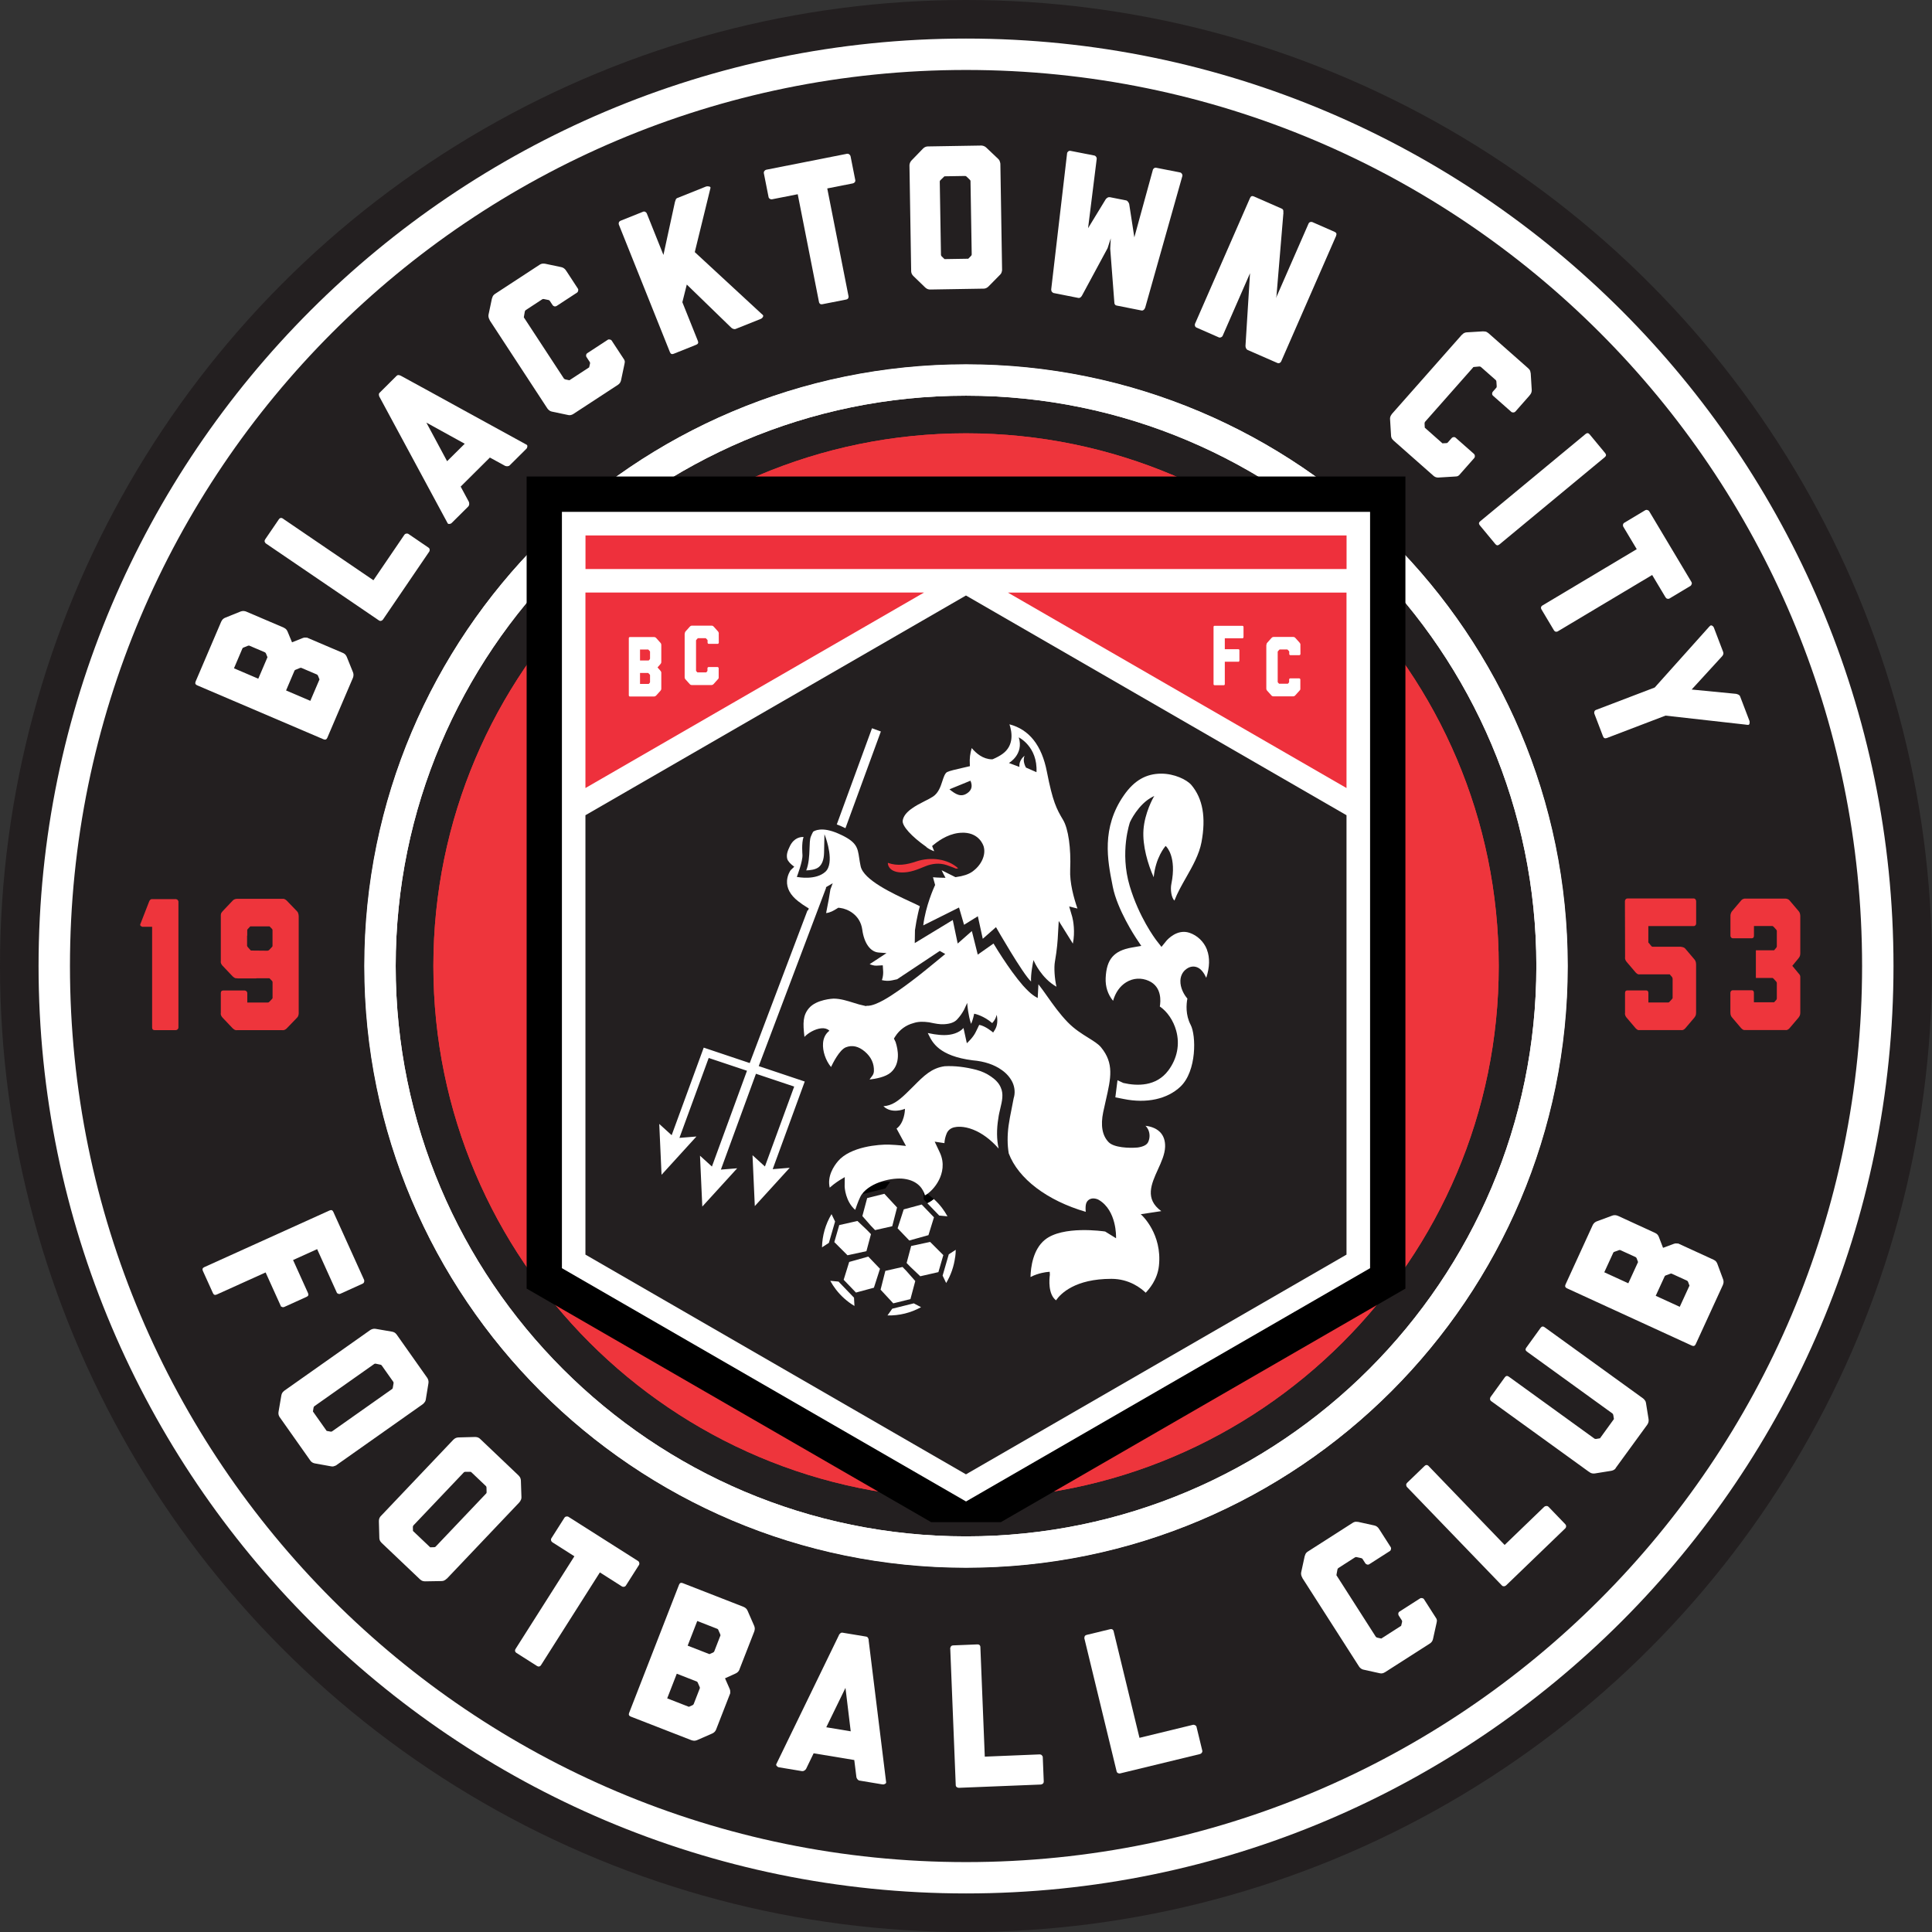
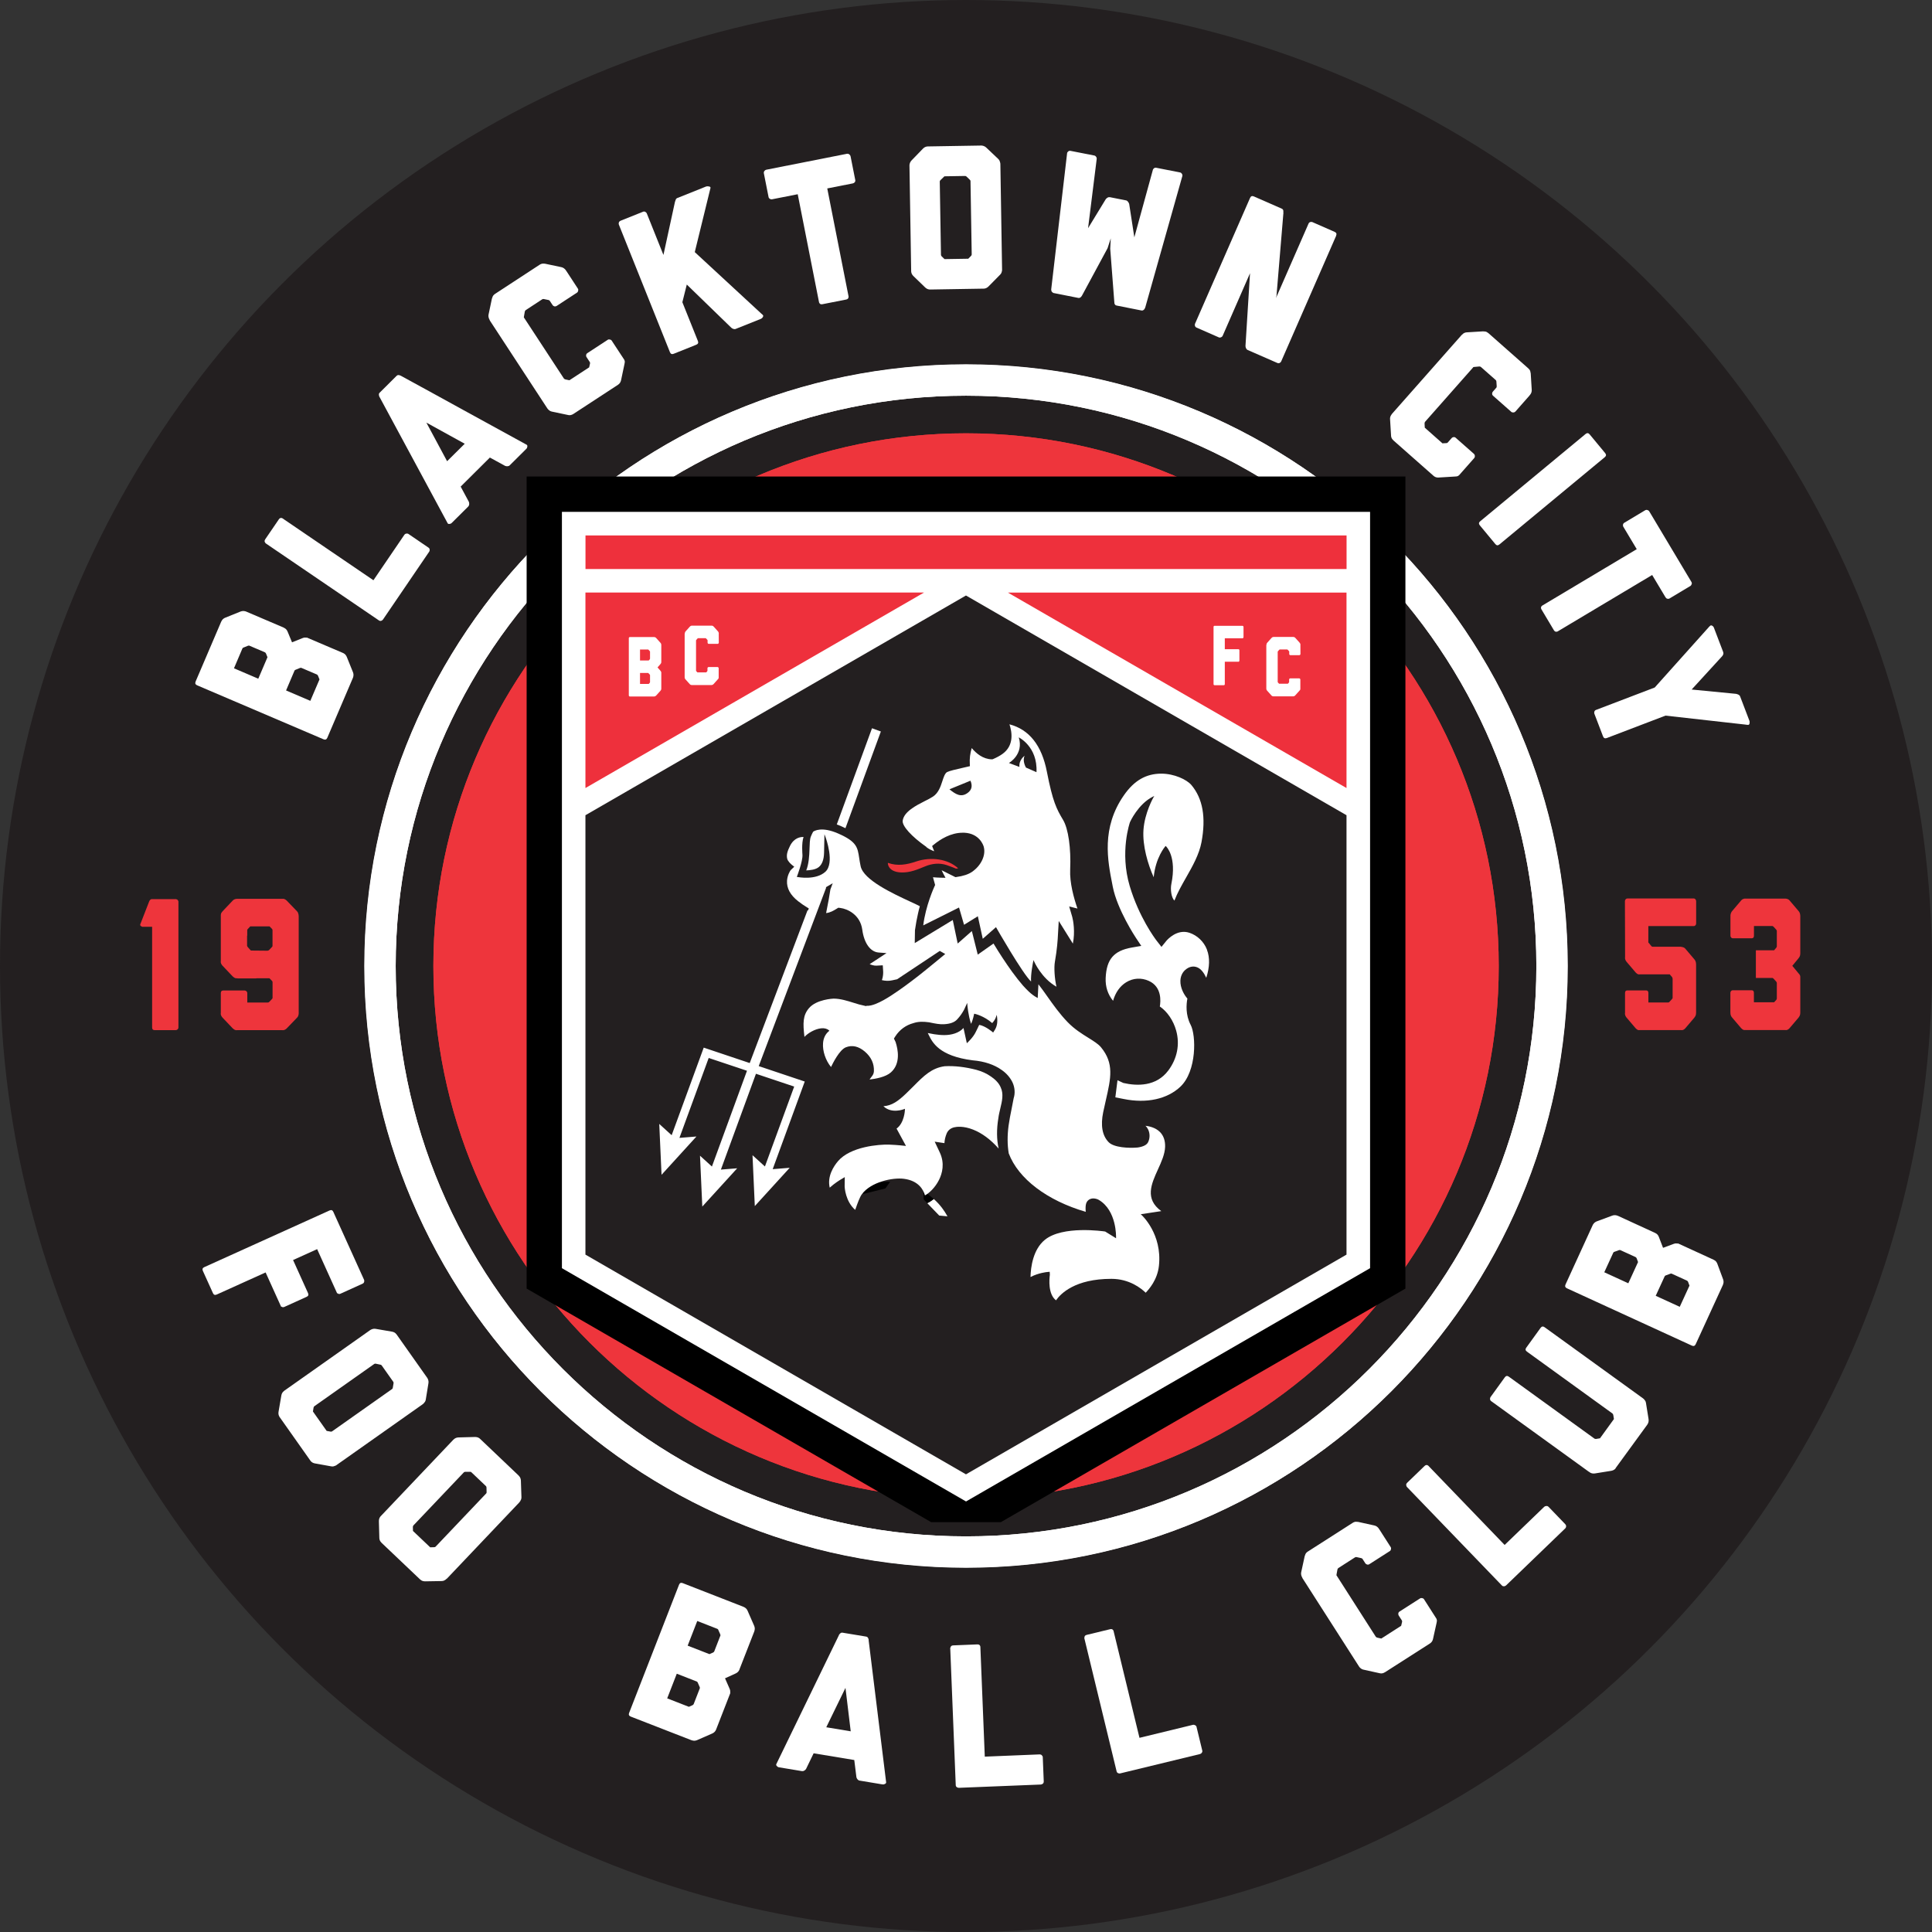
<svg xmlns="http://www.w3.org/2000/svg" id="Layer_1" viewBox="0 0 353.21 353.21">
  <rect x="0" y="0" width="353.21" height="353.21" fill="#333333" stroke="none" />
  <defs>
    <style>.cls-1{fill:#ee353c;}.cls-2{fill:#ee303c;}.cls-3{fill:#fff;}.cls-4{fill:#231f20;}</style>
  </defs>
  <g>
    <circle class="cls-4" cx="176.61" cy="176.61" r="176.61" />
-     <path class="cls-3" d="M176.61,7.05C83.11,7.05,7.05,83.11,7.05,176.6s76.06,169.56,169.56,169.56,169.56-76.06,169.56-169.56S270.1,7.05,176.61,7.05Zm0,333.38c-90.48,0-163.82-73.34-163.82-163.82S86.13,12.79,176.61,12.79s163.82,73.34,163.82,163.82-73.34,163.82-163.82,163.82Z" />
    <g>
      <g>
        <path class="cls-1" d="M176.61,79.22c-53.7,0-97.38,43.69-97.38,97.39s43.68,97.39,97.38,97.39,97.39-43.69,97.39-97.39-43.69-97.39-97.39-97.39Z" />
        <g>
          <path class="cls-1" d="M176.61,79.22c-53.7,0-97.38,43.69-97.38,97.39s43.68,97.39,97.38,97.39,97.39-43.69,97.39-97.39-43.69-97.39-97.39-97.39Z" />
          <path class="cls-3" d="M176.61,66.66c-60.72,0-109.95,49.23-109.95,109.95s49.23,109.95,109.95,109.95,109.95-49.23,109.95-109.95-49.23-109.95-109.95-109.95Zm0,214.22c-57.49,0-104.27-46.78-104.27-104.27s46.78-104.27,104.27-104.27,104.27,46.78,104.27,104.27-46.78,104.27-104.27,104.27Z" />
        </g>
      </g>
      <path class="cls-3" d="M176.61,66.6c-60.66,0-110.01,49.35-110.01,110.01s49.35,110.01,110.01,110.01,110.01-49.35,110.01-110.01-49.35-110.01-110.01-110.01Zm0,214.28c-57.49,0-104.27-46.78-104.27-104.27s46.78-104.27,104.27-104.27,104.27,46.78,104.27,104.27-46.78,104.27-104.27,104.27Z" />
    </g>
  </g>
  <g>
    <path class="cls-1" d="M301.35,169.33v2.86s-.02,.05,0,.07c0,.07,.04,.13,.12,.17l.47,.58c.08,.05,.13,.07,.15,.07h5.27v.03c.08,0,.16,.01,.23,.03,.08,.02,.16,.05,.25,.09,.09,.03,.18,.11,.28,.22l1.64,1.93c.16,.18,.25,.39,.29,.62,.02,.09,.03,.18,.03,.28v8.88c0,.12-.01,.22-.03,.31-.04,.21-.14,.4-.29,.58l-1.64,1.93c-.16,.18-.33,.3-.53,.34-.08,.02-.16,.02-.23,0h-7.58c-.1,.02-.19,.02-.26,0-.18-.05-.34-.16-.5-.34l-1.64-1.93c-.16-.18-.25-.38-.29-.58-.02-.09-.02-.19,0-.31v-3.61c0-.32,.14-.48,.41-.48h3.45c.27,0,.41,.16,.41,.48v1.72h3.63c.1,0,.17-.03,.21-.1l.5-.55s.04-.07,.06-.09c.02-.01,.03-.04,.03-.09v-3.58l-.03,.03v-.07c0-.07-.03-.14-.09-.21l-.41-.48h-5.47c-.1,.02-.19,.02-.26,0-.18-.05-.34-.16-.5-.34l-1.64-1.93c-.16-.18-.25-.38-.29-.59-.02-.09-.02-.19,0-.31l-.03-10.19c0-.14,.04-.26,.13-.36,.09-.1,.19-.15,.31-.15h12.17c.1,0,.19,.05,.28,.15,.09,.1,.13,.22,.13,.36v4.06c0,.14-.04,.25-.13,.34s-.18,.14-.28,.14h-8.31Z" />
    <path class="cls-1" d="M319.07,188.3c-.1,.02-.19,.02-.26,0-.18-.05-.34-.16-.5-.34l-1.64-1.93c-.16-.18-.25-.38-.29-.59-.02-.09-.03-.19-.03-.31h.03s-.03-.05-.03-.07v-3.54c0-.14,.04-.25,.13-.34,.09-.09,.18-.14,.28-.14h3.48c.27,0,.41,.16,.41,.48v1.72h3.69l.41-.45c.06-.09,.09-.17,.09-.24v-2.86s0-.05-.03-.09c-.02-.03-.04-.07-.06-.12l-.5-.55s-.07-.07-.1-.09c-.03-.01-.06-.03-.1-.05h-3.04v-5.06h3.33l.41-.48c.06-.09,.09-.17,.09-.24v-2.83s0-.05-.03-.08c-.02-.03-.04-.07-.06-.12l-.5-.55s-.07-.07-.1-.08-.06-.03-.1-.05h-3.39v1.76c0,.32-.14,.48-.41,.48h-3.48c-.1,0-.19-.05-.28-.14-.09-.09-.13-.21-.13-.34v-3.54s0-.05,.03-.07h-.03c0-.09,0-.18,.03-.28,.04-.23,.14-.44,.29-.62l1.64-1.93c.1-.11,.18-.19,.26-.22,.08-.03,.16-.06,.23-.09s.17-.03,.26-.03h7.34c.08,0,.16,.01,.23,.03s.16,.05,.25,.09c.09,.03,.18,.11,.28,.22l1.64,1.93c.16,.18,.25,.39,.29,.62,.02,.09,.03,.18,.03,.28v6.85c0,.12-.01,.22-.03,.31-.04,.21-.14,.4-.29,.58l-1.14,1.38,1.14,1.38c.21,.21,.32,.41,.32,.62v6.57c0,.12-.01,.22-.03,.31-.04,.21-.14,.4-.29,.59l-1.64,1.93c-.16,.18-.33,.3-.53,.34-.08,.02-.16,.02-.23,0h-7.34Z" />
  </g>
  <g>
    <path class="cls-1" d="M32.19,164.38l.07,.03s.08,.01,.1,.03,.05,.05,.1,.07l.06,.07,.1,.21v23.06c0,.14-.05,.25-.15,.34-.1,.09-.21,.14-.34,.14h-3.86c-.31,0-.46-.16-.46-.48v-18.41h-1.83v-.03c-.11-.02-.21-.08-.29-.17-.09-.09-.08-.24,.03-.45l1.54-3.96c.11-.28,.26-.42,.46-.45h4.48Z" />
    <path class="cls-1" d="M54.62,185.16c0,.12-.01,.22-.03,.31-.02,.09-.05,.18-.08,.28-.03,.09-.1,.19-.21,.31l-1.86,1.93c-.17,.18-.37,.3-.59,.34-.09,.02-.17,.02-.26,0h-8.21c-.11,.02-.21,.02-.29,0-.2-.05-.38-.16-.56-.34l-1.83-1.93c-.17-.18-.28-.38-.33-.58-.02-.09-.02-.19,0-.31v-3.61c0-.32,.15-.48,.46-.48h3.88c.13,0,.25,.05,.35,.14,.1,.09,.15,.21,.15,.34v1.72h3.77c.09,0,.16-.03,.23-.1l.52-.55c.07-.07,.1-.13,.1-.17v-2.89c0-.09-.03-.17-.1-.24l-.46-.48h-2.39s-.04,.01-.07,.03h-3.37s-.03,0-.03-.02c0-.01-.01-.02-.03-.02-.11,.02-.21,.02-.29,0-.2-.05-.38-.16-.56-.34l-1.83-1.93c-.17-.18-.28-.38-.33-.58-.02-.09-.02-.19,0-.31v-8.23s-.02-.15,.02-.33c.03-.17,.14-.35,.31-.53l1.83-1.93c.11-.11,.21-.19,.29-.22,.09-.03,.17-.06,.26-.09,.09-.02,.19-.03,.29-.03h8.47c.22,.05,.41,.16,.59,.34l1.86,1.93c.11,.11,.18,.22,.21,.33,.03,.1,.06,.2,.08,.29,.02,.09,.03,.18,.03,.28v17.69Zm-5.33-15.8h-3.54l-.45,.49c-.07,.05-.1,.12-.1,.21v1.01h-.03v1.84s.04,.09,.05,.12c.01,.03,.04,.08,.08,.12l.52,.59s.04,0,.05,.02c.01,.01,.03,.02,.05,.02l3.05,.03v-.03c.09,0,.16-.03,.23-.1l.52-.55c.07-.07,.1-.13,.1-.17v-2.91c0-.09-.03-.17-.1-.24l-.42-.42Z" />
  </g>
  <g>
    <path class="cls-3" d="M51.86,114.74c.11,.05,.21,.11,.29,.17,.19,.13,.33,.33,.44,.59l.8,1.93,1.92-.77c.16-.07,.31-.1,.43-.1,.12,0,.24,0,.34,.02v-.03s6.59,2.81,6.59,2.81c.12,.05,.21,.1,.3,.17,.19,.13,.33,.33,.44,.59l1.11,2.75c.11,.26,.13,.52,.08,.77-.02,.1-.04,.2-.08,.29l-4.68,10.95c-.14,.32-.37,.41-.69,.28l-23.11-9.87c-.32-.14-.41-.37-.28-.69l4.68-10.95c.04-.09,.09-.18,.15-.26,.14-.21,.35-.37,.61-.47l2.75-1.11c.26-.1,.52-.13,.77-.08,.1,.02,.2,.04,.29,.08l6.86,2.93Zm-9.08,7.44l4.44,1.9,1.68-3.93-.28-.69c-.06-.11-.13-.18-.2-.21l-2.79-1.19-.07-.03s-.05,0-.08,0c-.03,.01-.08,.02-.13,.02l-.84,.34c-.09,.02-.15,.07-.19,.16l-1.54,3.62Zm13.95,5.96l1.68-3.93-.28-.69c-.06-.11-.13-.18-.2-.21l-2.79-1.19-.07-.03s-.05,0-.08,0c-.03,.01-.08,.02-.13,.02l-.83,.34c-.1,.04-.16,.09-.19,.16l-1.54,3.62,4.44,1.9Z" />
    <path class="cls-3" d="M74.27,97.55c.16-.03,.29,0,.39,.06l3.68,2.51c.12,.08,.2,.2,.21,.35,.02,.15-.01,.29-.1,.41l-8.43,12.38c-.08,.12-.2,.2-.34,.24-.15,.04-.28,.01-.4-.07l-20.77-14.14,.02-.03c-.2-.2-.21-.42-.04-.67l2.49-3.65c.17-.25,.38-.31,.63-.2l16.66,11.34,5.65-8.3c.08-.12,.2-.2,.36-.23Z" />
    <path class="cls-3" d="M73.31,68.71c3.84,2.1,7.67,4.19,11.47,6.29,3.81,2.1,7.63,4.19,11.47,6.29,.12,.05,.18,.17,.16,.35-.02,.18-.08,.32-.19,.42l-3.03,3.01c-.11,.11-.24,.16-.41,.17-.17,0-.31-.01-.44-.07l-2.78-1.52-5.34,5.31,1.5,2.79c.05,.12,.07,.27,.06,.44s-.07,.3-.17,.41l-3.03,3.01c-.11,.11-.25,.17-.42,.18-.18,.02-.29-.04-.34-.16l-12.42-23.03-.03-.03c-.14-.35-.14-.6,0-.74l1.17-1.16,.82-.82,1.17-1.16c.16-.16,.41-.16,.74,0l.03,.03Zm11.64,12.41l-7-3.86,3.79,7.06,3.22-3.19Z" />
    <path class="cls-3" d="M89.54,58.52c-.07-.1-.12-.21-.15-.3-.09-.24-.12-.48-.07-.72l.61-2.9c.09-.32,.2-.54,.33-.66,.07-.08,.16-.15,.26-.22l8.12-5.31c.1-.07,.21-.12,.3-.15,.16-.07,.41-.09,.74-.04l2.9,.61c.28,.06,.5,.18,.68,.36,.08,.07,.14,.15,.2,.23l-.03,.02,.07,.04,2.15,3.29c.07,.1,.09,.23,.05,.39-.03,.16-.1,.27-.21,.34l-3.73,2.44c-.13,.08-.26,.1-.4,.07-.14-.04-.25-.11-.32-.21l-.53-.8-.04-.06s-.04-.03-.07-.04c-.03,0-.08-.02-.12-.05l-.87-.18c-.1-.02-.2,0-.28,.05l-3.02,1.98c-.06,.04-.11,.12-.16,.24l-.15,.86c-.03,.14-.04,.22-.02,.24,0,.03,0,.06,.04,.06l7.29,11.13s.09,.05,.12,.08c.03,.02,.08,.04,.15,.06l.72,.15,3.61-2.36,.16-.71c.02-.1,0-.19-.05-.27l-.6-.91c-.07-.1-.09-.22-.06-.37,.02-.15,.1-.26,.22-.34l3.73-2.44c.1-.07,.23-.09,.39-.05,.16,.03,.27,.1,.33,.2l2.31,3.52c.03,.1,.06,.18,.08,.26,.02,.08,0,.25-.06,.53l-.61,2.9c-.06,.28-.17,.5-.33,.66-.07,.08-.16,.15-.26,.22l-8.12,5.31c-.1,.07-.21,.12-.3,.15-.24,.1-.48,.11-.74,.04l-2.9-.61c-.24-.05-.45-.17-.63-.35-.08-.07-.15-.16-.22-.26l-10.52-16.08Z" />
    <path class="cls-3" d="M139.46,57.58c.09,.1,.1,.22,.01,.38-.09,.16-.2,.26-.34,.32l-4.62,1.85c-.14,.06-.29,.05-.45,0-.16-.06-.28-.13-.38-.23l-8.12-7.88-.81,3.23,2.84,7.09c.13,.32,.03,.55-.29,.68l-4.14,1.66c-.32,.13-.55,.03-.68-.29l-9.34-23.33c-.05-.12-.04-.24,0-.39,.05-.14,.15-.24,.28-.3l4.14-1.66c.14-.06,.28-.05,.41,.02,.13,.07,.22,.16,.27,.27l3.05,7.61,2.1-9.67c.05-.15,.09-.3,.15-.44,.05-.14,.15-.24,.29-.3l5.25-2.1c.12-.05,.28-.05,.5-.02,.21,.03,.32,.12,.32,.25l-2.88,11.76,12.18,11.26,.25,.22Z" />
    <path class="cls-3" d="M155.26,28.22c.13,.09,.21,.21,.24,.35l.86,4.34c.03,.15,0,.28-.09,.4s-.21,.19-.36,.22l-4.67,.92,3.9,19.77c0,.3-.14,.48-.43,.54l-4.37,.86c-.3,.06-.5-.05-.6-.34l-3.9-19.77-4.67,.92c-.15,.03-.29,0-.42-.07-.13-.08-.21-.19-.24-.33l-.86-4.34c-.03-.15,0-.29,.09-.42,.09-.13,.21-.21,.35-.24l14.73-2.91c.15-.03,.29,0,.42,.09Z" />
    <path class="cls-3" d="M183.2,49.24c0,.13,0,.24-.03,.34-.02,.1-.05,.2-.09,.3-.04,.1-.12,.21-.24,.34l-2.1,2.13c-.2,.2-.41,.33-.63,.38-.1,.03-.2,.04-.3,.04l-9.7,.16c-.12,0-.24,0-.34-.03-.23-.05-.44-.17-.64-.36l-2.13-2.06c-.2-.2-.33-.41-.38-.63-.03-.1-.04-.21-.04-.34l-.31-19.21c0-.1,0-.2,.03-.3,.05-.25,.17-.48,.36-.68l2.06-2.13c.2-.2,.41-.33,.63-.38,.1-.03,.21-.04,.34-.04l9.66-.16c.1,0,.2,0,.3,.03,.25,.05,.48,.17,.68,.36l2.17,2.06c.13,.12,.21,.24,.25,.35,.04,.11,.07,.22,.1,.32,.03,.1,.04,.2,.04,.3l.31,19.21Zm-10.43-17.02c-.1,0-.17,.04-.22,.12l-.63,.61c-.07,.08-.11,.15-.11,.23v.08s.22,13.34,.22,13.34c0,.07,.04,.16,.12,.26l.53,.51,4.34-.07,.52-.53c.07-.08,.11-.16,.11-.26l-.22-13.34v-.08c0-.07-.04-.15-.12-.22l-.61-.59c-.08-.07-.16-.11-.26-.11l-3.67,.06Z" />
    <path class="cls-3" d="M209.3,56.32l-.02,.11c-.08,.14-.17,.23-.29,.29-.02,0-.04,0-.04,.01,0,.01-.02,.02-.04,.01l-.04,.03h-.07s-.08,0-.08,0l-4.59-.91c-.27-.05-.41-.26-.41-.62l-.75-9.77,.1-1.89-.58,1.79-4.69,8.69c-.19,.32-.41,.45-.65,.41l-4.59-.91s-.04-.01-.03-.03c0-.01,0-.02-.03-.03-.02,0-.04-.01-.05-.03s-.03-.02-.05-.03c-.03,0-.04-.02-.03-.04-.13-.1-.18-.23-.16-.37-.02,0-.03-.02-.03-.04v-.07s2.91-24.93,2.91-24.93c.02-.12,.1-.23,.22-.32,.12-.09,.25-.12,.4-.09l4.34,.85c.15,.03,.26,.11,.35,.24,.09,.13,.12,.26,.1,.38l-1.58,12.67,3.22-5.28c.07-.11,.18-.21,.33-.3,.14-.09,.29-.11,.44-.09l2.94,.58c.15,.03,.27,.11,.37,.25,.1,.13,.18,.27,.22,.41l.94,6.1,3.38-12.31c.02-.12,.1-.23,.22-.32,.12-.09,.25-.12,.4-.09l4.37,.86c.12,.02,.23,.1,.32,.23,.09,.13,.12,.26,.1,.38l-6.82,24.16Z" />
    <path class="cls-3" d="M244.29,43.07l-10.07,23.02c-.05,.11-.14,.2-.28,.27-.14,.06-.27,.06-.41,0l-5.42-2.37c-.14-.06-.24-.17-.31-.32-.07-.15-.1-.3-.1-.43l.83-13.29-5.01,11.46c-.05,.11-.15,.2-.3,.26-.15,.06-.28,.06-.39,.01l-4.08-1.79c-.14-.06-.23-.16-.28-.3-.05-.14-.04-.27,0-.39l10.07-23.02c.14-.32,.37-.41,.69-.27l5.11,2.24c.25,.11,.34,.34,.27,.69l.03,.02-1.27,15.23-.1,.41,5.96-13.62c.06-.14,.16-.23,.3-.28,.14-.05,.27-.04,.39,0l4.08,1.79c.32,.14,.41,.37,.27,.69Z" />
    <path class="cls-3" d="M267.23,61.24c.08-.09,.17-.17,.25-.23,.2-.15,.43-.24,.67-.25l2.96-.18c.34,0,.58,.04,.73,.14,.09,.05,.18,.11,.28,.19l7.27,6.42c.09,.08,.17,.17,.23,.25,.11,.13,.19,.37,.23,.7l.18,2.96c.02,.28-.04,.53-.17,.75-.05,.09-.1,.17-.17,.25l-.03-.02-.02,.08-2.6,2.95c-.08,.09-.2,.15-.36,.16-.16,0-.29-.03-.38-.11l-3.34-2.95c-.11-.1-.17-.22-.17-.37,0-.15,.04-.27,.12-.36l.63-.72,.05-.06s.02-.05,.02-.08c0-.04,0-.08,.02-.13l-.06-.89c0-.1-.05-.19-.12-.26l-2.71-2.39c-.06-.05-.15-.08-.27-.09l-.87,.08c-.14,0-.22,.02-.24,.04-.04,0-.05,.02-.05,.06l-8.81,9.97c-.01,.05-.03,.1-.04,.14-.02,.04-.02,.09-.02,.16l.04,.74,3.23,2.86,.73-.04c.1,0,.19-.04,.25-.12l.72-.82c.08-.09,.19-.14,.34-.16,.15-.02,.28,.03,.39,.13l3.34,2.95c.09,.08,.14,.2,.16,.36,0,.16-.03,.28-.11,.38l-2.79,3.16c-.08,.06-.16,.11-.23,.15-.07,.04-.24,.07-.52,.08l-2.95,.18c-.28,.02-.52-.03-.72-.14-.09-.05-.18-.11-.28-.2l-7.27-6.42c-.09-.08-.17-.17-.23-.25-.15-.2-.23-.44-.23-.7l-.18-2.96c-.02-.25,.04-.48,.17-.7,.05-.09,.11-.18,.19-.28l12.72-14.4Z" />
    <path class="cls-3" d="M293.39,83.58l-19.27,15.96c-.27,.22-.52,.2-.74-.07l-2.84-3.43c-.22-.27-.2-.52,.07-.74l19.27-15.96c.27-.22,.52-.2,.74,.07l2.84,3.43c.22,.27,.2,.52-.07,.74Z" />
    <path class="cls-3" d="M309.27,106.79c-.04,.15-.12,.27-.25,.35l-3.79,2.27c-.13,.08-.26,.09-.41,.05s-.25-.13-.33-.26l-2.44-4.08-17.3,10.33c-.28,.11-.5,.04-.66-.22l-2.28-3.82c-.15-.26-.12-.49,.12-.68l17.3-10.33-2.44-4.08c-.08-.13-.1-.27-.07-.41,.03-.15,.11-.26,.24-.34l3.79-2.27c.13-.08,.27-.1,.42-.06,.15,.04,.27,.12,.35,.25l7.7,12.89c.08,.13,.1,.27,.06,.42Z" />
    <path class="cls-3" d="M319.86,132.28c-.06,.17-.15,.25-.29,.25-.09-.02-.16-.03-.21-.02-.05,0-.11,0-.17-.03l-14.7-1.65-10.74,4.1c-.33,.12-.55,.02-.68-.3l-1.59-4.16c-.04-.12-.04-.25,.01-.39,.05-.14,.15-.24,.29-.29l10.74-4.1,9.87-11.02s.07-.08,.11-.12c.04-.04,.09-.09,.15-.14,.1-.09,.22-.1,.37-.02,.15,.08,.25,.19,.3,.32l1.72,4.51c.05,.14,.05,.29-.01,.44-.06,.16-.14,.28-.24,.37l-5.52,6.03,8.12,.79c.14,.03,.29,.08,.44,.15,.15,.08,.25,.18,.3,.32l1.71,4.48c.05,.14,.05,.29,0,.46Z" />
  </g>
  <g>
    <path class="cls-3" d="M66.57,234.37c-.04,.14-.14,.25-.27,.31l-4.06,1.84c-.2,.09-.38,.06-.53-.09l-.07,.03-3.66-8.09-4.4,1.99,2.73,6.04c.14,.32,.06,.55-.26,.69l-4.06,1.84c-.21,.09-.38,.07-.52-.05l-.07,.03-2.84-6.28-8.94,4.04c-.32,.14-.55,.06-.69-.26l-1.84-4.06c-.14-.32-.06-.55,.26-.69l22.9-10.36c.32-.14,.55-.06,.69,.26l5.62,12.42c.05,.11,.05,.24,.01,.39Z" />
    <path class="cls-3" d="M61.57,267.82c-.1,.07-.2,.13-.3,.16-.1,.04-.2,.07-.3,.1-.1,.03-.24,.03-.42,0l-2.94-.53c-.28-.05-.5-.15-.67-.3-.08-.07-.15-.14-.2-.22l-5.59-7.92c-.07-.1-.13-.2-.16-.3-.09-.21-.11-.46-.06-.74l.5-2.92c.05-.28,.15-.5,.3-.67,.07-.08,.15-.15,.25-.23l15.7-11.08c.08-.06,.17-.1,.27-.14,.23-.1,.49-.13,.77-.08l2.92,.5c.28,.05,.5,.15,.67,.3,.08,.07,.15,.15,.22,.25l5.57,7.89c.06,.08,.1,.17,.14,.27,.1,.23,.13,.49,.08,.77l-.48,2.95c-.03,.17-.08,.31-.15,.4-.07,.1-.14,.18-.21,.26-.07,.08-.14,.15-.22,.2l-15.7,11.08Zm8.19-18.21c-.06-.08-.13-.12-.22-.12l-.85-.18c-.1-.02-.19,0-.25,.04l-.06,.04-10.9,7.69c-.06,.04-.11,.12-.15,.24l-.12,.73,2.51,3.55,.73,.13c.1,.02,.2,0,.28-.06l10.9-7.69,.06-.04c.06-.04,.1-.12,.12-.22l.14-.83c.02-.1,0-.2-.06-.28l-2.12-3Z" />
    <path class="cls-3" d="M81.69,288.6c-.09,.09-.17,.16-.26,.22s-.18,.11-.27,.15-.23,.07-.41,.08l-2.99,.05c-.28,0-.52-.05-.72-.17-.09-.05-.17-.11-.24-.18l-7.03-6.68c-.09-.09-.16-.17-.22-.26-.13-.19-.2-.43-.2-.71l-.08-2.97c0-.28,.05-.52,.17-.72,.05-.09,.12-.18,.21-.27l13.23-13.93c.07-.07,.15-.14,.23-.19,.21-.15,.45-.22,.74-.23l2.97-.08c.28,0,.52,.05,.72,.17,.09,.05,.18,.12,.27,.21l7,6.66c.07,.07,.14,.15,.19,.23,.15,.21,.22,.45,.23,.74l.1,2.99c0,.18-.02,.32-.07,.43-.05,.11-.1,.21-.15,.3s-.11,.17-.18,.24l-13.23,13.93Zm4.48-19.45c-.07-.07-.15-.09-.24-.07h-.87c-.11,0-.18,.03-.24,.08l-.05,.05-9.19,9.67c-.05,.05-.08,.14-.1,.27l.02,.74,3.15,2.99,.74-.02c.11,0,.19-.04,.26-.11l9.19-9.67,.05-.05c.05-.05,.08-.13,.07-.24l-.02-.85c0-.11-.04-.19-.11-.26l-2.66-2.53Z" />
-     <path class="cls-3" d="M116.87,285.72c.04,.16,.01,.3-.07,.42l-2.37,3.73c-.08,.13-.2,.2-.34,.23-.15,.02-.29,0-.41-.08l-4.01-2.55-10.8,17.01c-.2,.23-.43,.26-.69,.1l-3.76-2.39c-.25-.16-.32-.38-.21-.66l10.8-17.01-4.01-2.55c-.13-.08-.21-.19-.25-.34-.04-.14-.02-.28,.06-.41l2.37-3.73c.08-.13,.2-.21,.35-.24s.3-.01,.42,.07l12.68,8.05c.13,.08,.21,.2,.24,.35Z" />
    <path class="cls-3" d="M135.2,305.2c-.05,.12-.1,.22-.16,.3-.13,.19-.32,.34-.58,.46l-1.91,.87,.83,1.89c.07,.16,.11,.3,.12,.43,0,.12,0,.24-.01,.34h.04s-2.6,6.68-2.6,6.68c-.05,.12-.1,.22-.16,.3-.13,.19-.32,.34-.58,.46l-2.72,1.19c-.26,.11-.51,.15-.76,.1-.1-.01-.2-.04-.29-.07l-11.1-4.32c-.33-.13-.43-.35-.3-.68l9.12-23.42c.13-.33,.35-.43,.68-.3l11.1,4.33c.09,.04,.18,.08,.27,.14,.21,.14,.38,.33,.49,.59l1.19,2.72c.11,.26,.15,.51,.1,.76-.01,.1-.04,.2-.07,.29l-2.71,6.94Zm-13.24,5.29l3.98,1.55,.68-.3c.11-.07,.17-.13,.2-.2l1.1-2.83,.03-.07s0-.05,0-.08c-.01-.03-.02-.08-.03-.13l-.36-.82c-.04-.1-.1-.16-.17-.19l-3.66-1.43-1.75,4.5Zm5.51-14.13l-1.75,4.5,3.98,1.55,.68-.3c.11-.07,.17-.13,.2-.2l1.1-2.83,.03-.07s0-.05,0-.08c-.01-.03-.02-.08-.03-.13l-.36-.82c-.02-.09-.08-.15-.17-.19l-3.66-1.43Z" />
    <path class="cls-3" d="M158.8,299.83c.54,4.34,1.08,8.67,1.6,12.98,.52,4.31,1.06,8.64,1.6,12.99,.03,.13-.03,.24-.19,.33-.15,.09-.3,.12-.45,.1l-4.21-.7c-.15-.02-.27-.1-.38-.23-.11-.13-.17-.26-.2-.39l-.39-3.14-7.43-1.23-1.38,2.85c-.07,.12-.17,.22-.32,.31-.14,.09-.29,.12-.43,.1l-4.21-.7c-.15-.02-.28-.1-.4-.24-.12-.13-.14-.26-.07-.37l11.43-23.54v-.04c.21-.32,.41-.46,.61-.43l1.63,.27,1.15,.19,1.63,.27c.22,.04,.36,.24,.43,.6v.04Zm-3.27,16.69l-.96-7.94-3.51,7.2,4.47,.74Z" />
    <path class="cls-3" d="M190.46,320.9c.12,.11,.18,.22,.18,.35l.18,4.45c0,.15-.04,.28-.15,.38-.11,.1-.24,.16-.39,.17l-14.97,.6c-.15,0-.28-.04-.4-.13-.12-.09-.18-.22-.18-.37l-1.01-25.11h.04c.04-.28,.21-.42,.51-.43l4.42-.18c.3-.01,.48,.12,.54,.39l.81,20.13,10.03-.41c.15,0,.28,.04,.4,.15Z" />
    <path class="cls-3" d="M218.5,315.4c.14,.08,.22,.18,.25,.31l1.05,4.33c.04,.15,0,.28-.08,.4-.09,.12-.2,.2-.35,.24l-14.56,3.53c-.15,.04-.28,.02-.42-.05s-.22-.18-.25-.32l-5.92-24.42h.04c-.02-.29,.12-.46,.41-.53l4.29-1.04c.29-.07,.49,.02,.61,.28l4.75,19.58,9.75-2.37c.15-.04,.29-.01,.42,.07Z" />
    <path class="cls-3" d="M238.1,288.44c-.07-.1-.12-.21-.15-.3-.09-.24-.11-.48-.06-.72l.63-2.9c.09-.32,.2-.54,.33-.66,.07-.07,.16-.15,.26-.21l8.17-5.23c.1-.07,.21-.12,.3-.15,.16-.07,.41-.08,.74-.03l2.9,.64c.28,.06,.5,.18,.68,.37,.08,.07,.14,.15,.19,.23l-.03,.02,.07,.04,2.12,3.31c.07,.11,.08,.24,.05,.39s-.1,.27-.21,.33l-3.75,2.4c-.13,.08-.26,.1-.4,.06-.14-.04-.25-.11-.32-.21l-.52-.81-.04-.06s-.04-.03-.07-.04c-.04,0-.08-.02-.12-.05l-.87-.19c-.1-.02-.2,0-.28,.05l-3.04,1.95c-.06,.04-.12,.12-.16,.23l-.16,.85c-.03,.14-.04,.22-.03,.24,0,.03,0,.06,.04,.06l7.17,11.21s.09,.06,.12,.08c.03,.02,.08,.04,.15,.06l.72,.16,3.63-2.33,.17-.71c.02-.1,0-.19-.04-.27l-.59-.92c-.06-.1-.08-.23-.06-.37s.1-.26,.23-.34l3.75-2.4c.11-.07,.24-.08,.39-.05,.16,.03,.27,.1,.33,.21l2.27,3.55c.03,.1,.06,.18,.08,.26,.02,.08,0,.25-.06,.53l-.64,2.89c-.06,.28-.17,.49-.34,.66-.07,.08-.16,.15-.26,.21l-8.17,5.23c-.11,.07-.21,.12-.3,.15-.24,.09-.48,.1-.74,.03l-2.9-.64c-.24-.05-.45-.17-.63-.35-.08-.07-.15-.16-.21-.26l-10.36-16.18Z" />
    <path class="cls-3" d="M282.72,275.32c.16,0,.28,.05,.37,.14l3.09,3.21c.1,.11,.15,.24,.14,.39s-.07,.28-.18,.38l-10.79,10.4c-.11,.1-.24,.16-.39,.17-.15,0-.28-.04-.38-.15l-17.44-18.09,.03-.03c-.15-.23-.12-.45,.09-.66l3.18-3.07c.22-.21,.44-.23,.66-.07l13.98,14.51,7.23-6.97c.11-.1,.24-.15,.4-.15Z" />
    <path class="cls-3" d="M300.35,255.63c.1,.07,.18,.15,.25,.23,.07,.08,.13,.16,.19,.25,.06,.09,.1,.22,.13,.39l.47,2.93c.04,.28,.01,.54-.09,.77-.04,.1-.09,.18-.15,.27l-5.73,7.86c-.05,.12-.12,.21-.2,.27-.17,.15-.4,.25-.68,.3l-2.93,.47c-.28,.04-.52,.02-.74-.07-.09-.04-.19-.09-.29-.17l.02-.03s-.03-.02-.04,0c0,.01-.02,0-.04,0l-17.91-12.95c-.12-.09-.19-.21-.2-.36-.01-.15,.01-.27,.09-.38l2.61-3.61c.2-.28,.45-.32,.73-.12l15.66,11.33c.06,.04,.15,.06,.28,.06l.73-.12,2.55-3.52-.12-.73c-.01-.07-.03-.12-.07-.16-.03-.04-.05-.08-.06-.11l-15.66-11.33c-.28-.2-.32-.45-.11-.73l2.61-3.61c.21-.28,.45-.32,.73-.12l17.97,12.99Z" />
    <path class="cls-3" d="M302.58,225.4c.11,.05,.21,.11,.29,.17,.18,.14,.32,.34,.42,.61l.75,1.95,1.94-.72c.17-.06,.31-.09,.43-.09s.24,.01,.34,.03l.02-.03,6.5,2.98c.11,.05,.21,.11,.29,.17,.18,.14,.32,.34,.42,.61l1.03,2.78c.1,.27,.12,.52,.06,.77-.02,.1-.05,.2-.09,.29l-4.97,10.83c-.15,.32-.38,.4-.7,.26l-22.84-10.48c-.32-.15-.4-.38-.26-.7l4.96-10.83c.04-.09,.09-.18,.16-.26,.15-.21,.36-.36,.62-.46l2.78-1.03c.26-.1,.52-.12,.77-.06,.1,.02,.2,.05,.29,.09l6.77,3.11Zm-9.28,7.2l4.39,2.01,1.78-3.88-.26-.7c-.06-.11-.12-.18-.19-.21l-2.76-1.26-.07-.03s-.05,0-.08,0c-.03,.01-.08,.02-.13,.02l-.84,.31c-.09,.01-.15,.07-.2,.16l-1.64,3.57Zm13.79,6.32l1.78-3.88-.26-.7c-.06-.11-.12-.18-.19-.21l-2.76-1.26-.07-.03s-.05,0-.08,0c-.03,.01-.08,.02-.13,.02l-.84,.31c-.1,.04-.17,.09-.2,.16l-1.64,3.57,4.39,2.01Z" />
  </g>
  <g>
    <polygon points="256.94 87.12 96.28 87.12 96.28 235.58 170.23 278.28 182.98 278.28 256.94 235.58 256.94 87.12" />
    <g>
      <g>
        <polygon class="cls-2" points="248.33 106.18 248.33 95.73 104.88 95.73 104.88 106.18 104.88 106.18 104.88 147.79 176.61 106.38 248.33 147.79 248.33 106.18 248.33 106.18" />
        <g>
          <polygon class="cls-4" points="248.33 230.61 248.33 147.79 176.61 106.38 104.88 147.79 104.88 230.61 176.61 272.02 248.33 230.61" />
          <path class="cls-3" d="M102.73,93.58V231.85l73.88,42.65,73.87-42.65V93.58H102.73Zm4.3,14.75h61.9l-24.04,13.88-37.86,21.86v-35.74Zm139.14,40.71v80.33l-69.57,40.17-69.57-40.17v-80.33l69.57-40.17,69.57,40.17Zm0-4.97l-36.05-20.81-25.85-14.92h61.9v35.74ZM107.04,104.03v-6.14H246.18v6.14H107.04Z" />
        </g>
      </g>
      <g>
        <path class="cls-3" d="M120.9,121c0,.05,0,.1-.01,.14-.02,.09-.07,.18-.14,.26l-.54,.62,.54,.61c.05,.05,.08,.1,.1,.15,.02,.05,.03,.09,.04,.13h.01v2.97c0,.05,0,.1-.01,.14-.02,.09-.07,.18-.14,.26l-.78,.87c-.08,.08-.16,.13-.25,.16-.04,.01-.07,.02-.11,.02h-4.45c-.13,0-.2-.07-.2-.22v-10.42c0-.15,.07-.22,.2-.22h4.45s.07,0,.11,.02c.09,.02,.18,.07,.25,.16l.78,.87c.08,.08,.12,.18,.14,.28,0,.04,.01,.08,.01,.12v3.09Zm-3.89-2.25v2h1.59l.2-.22s.04-.08,.04-.11v-1.29s0-.02-.01-.03c0-.01-.02-.03-.03-.05l-.24-.26s-.05-.05-.08-.05h-1.47Zm0,6.29h1.59l.2-.22s.04-.08,.04-.11v-1.29s0-.02-.01-.03c0-.01-.02-.03-.03-.05l-.24-.26s-.06-.05-.08-.05h-1.47v2Z" />
        <path class="cls-3" d="M125.2,115.83c0-.05,0-.1,.01-.14,.02-.1,.06-.19,.13-.26l.78-.87c.09-.09,.17-.15,.24-.16,.04-.01,.08-.02,.13-.02h3.62s.09,0,.13,.02c.07,.01,.14,.06,.24,.16l.78,.87c.07,.08,.12,.18,.14,.28,0,.04,.01,.08,.01,.12h-.01v.03s.01,1.63,.01,1.63c0,.05-.02,.1-.06,.15-.04,.05-.09,.07-.13,.07h-1.66c-.06,0-.1-.02-.14-.07-.04-.05-.06-.09-.06-.15v-.43s0-.02-.01-.03c0-.01-.02-.03-.03-.05l-.24-.26s-.06-.05-.1-.05h-1.35s-.06,.02-.1,.05l-.22,.26s-.06,.07-.06,.08c0,.01,0,.02,0,.03v5.52s.02,.04,.02,.05c0,.02,.02,.03,.03,.05l.2,.22h1.61l.19-.21s.04-.07,.04-.11v-.45c0-.05,.02-.1,.06-.14,.04-.04,.08-.07,.14-.07h1.66s.09,.02,.13,.07,.06,.1,.06,.15v1.75s-.02,.08-.03,.11c0,.03-.05,.09-.13,.17l-.78,.87c-.08,.08-.15,.13-.24,.15-.04,.01-.08,.02-.13,.02h-3.62s-.09,0-.13-.02c-.09-.02-.17-.07-.24-.16l-.78-.87c-.07-.07-.11-.16-.13-.26,0-.04-.01-.09-.01-.14v-7.97Z" />
      </g>
      <g>
        <path class="cls-3" d="M227.28,114.46s.06,.09,.06,.16v1.85c0,.09-.04,.16-.11,.19v.03h-3.31v2h2.47c.13,0,.2,.07,.2,.22v1.85c0,.09-.03,.16-.1,.19v.03h-2.57v4.07c0,.15-.06,.22-.2,.22h-1.66c-.13,0-.2-.07-.2-.22v-10.42c0-.15,.07-.22,.2-.22h5.09s.09,.02,.13,.06Z" />
        <path class="cls-3" d="M231.54,117.9c0-.05,0-.1,.01-.14,.02-.1,.06-.19,.13-.26l.78-.87c.09-.09,.17-.15,.24-.16,.04-.01,.08-.02,.13-.02h3.62s.09,0,.13,.02c.07,.01,.14,.06,.24,.16l.78,.87c.07,.08,.12,.18,.14,.28,0,.04,.01,.08,.01,.12h-.01v.03s.01,1.63,.01,1.63c0,.05-.02,.1-.06,.15-.04,.05-.09,.07-.13,.07h-1.66c-.06,0-.1-.02-.14-.07-.04-.05-.06-.09-.06-.15v-.43s0-.02-.01-.03c0-.01-.02-.03-.03-.05l-.24-.26s-.06-.05-.1-.05h-1.35s-.06,.02-.1,.05l-.22,.26s-.06,.07-.06,.08c0,.01,0,.02,0,.03v5.52s.02,.04,.02,.05c0,.02,.02,.03,.03,.05l.2,.22h1.61l.19-.21s.04-.07,.04-.11v-.45c0-.05,.02-.1,.06-.14,.04-.04,.08-.07,.14-.07h1.66s.09,.02,.13,.07,.06,.1,.06,.15v1.75s-.02,.08-.03,.11c0,.03-.05,.09-.13,.17l-.78,.87c-.08,.08-.15,.13-.24,.15-.04,.01-.08,.02-.13,.02h-3.62s-.09,0-.13-.02c-.09-.02-.17-.07-.24-.16l-.78-.87c-.07-.07-.11-.16-.13-.26,0-.04-.01-.09-.01-.14v-7.97Z" />
      </g>
    </g>
  </g>
  <g>
    <g>
-       <path class="cls-3" d="M168.51,220.22l2.24,2.33-1.01,3.26-3.5,.98-2.14-2.23,1.12-3.46,3.3-.89Zm-9.97-1.19l3.14-.78,2.32,2.5-.88,3.43-3.14,.71-.76-.79-1.56-1.78,.88-3.3Zm-1.79,4.18l1.74,1.65,.74,.77-.83,3.11-3.46,.75-2.41-2.41,.9-3.11,3.33-.75Zm-4.73-1.24l.65,1.35-1.13,3.9-1.26,.82c.04-2.12,.63-4.22,1.74-6.07Zm4.18,16.78c-1.29-.77-2.44-1.79-3.38-3.01-.39-.51-.73-1.03-1.03-1.58l1.51,.14,2.83,2.94,.08,1.51Zm.28-2.45l-2.24-2.33,1.01-3.26,3.49-.98,2.14,2.23-1.11,3.46-3.3,.89Zm5.77,4.19l.87-1.23,3.94-.98,1.33,.7c-1.88,1.04-3.99,1.56-6.14,1.51Zm4.2-2.99l-3.14,.78-2.32-2.5,.87-3.44,3.14-.71,.69,.71,1.64,1.86-.88,3.3Zm1.79-4.18l-1.78-1.69-.71-.73,.83-3.11,3.47-.74,2.41,2.41-.9,3.11-3.33,.76Zm6.38-3.5c-.22,1.7-.78,3.31-1.64,4.74l-.65-1.35,1.13-3.9,1.27-.82c0,.45-.04,.9-.1,1.35Z" />
      <g>
        <path class="cls-3" d="M170.71,219.21c-.4,.32-.8,.58-1.19,.75l2.19,2.27,1.51,.14c-.3-.55-.65-1.07-1.03-1.58-.45-.58-.94-1.11-1.47-1.58Z" />
        <path d="M169.27,218.08c-.16-.1-.31-.2-.47-.3l.08,1.51,.64,.66c.39-.17,.8-.43,1.19-.75-.46-.41-.94-.79-1.44-1.13Z" />
        <path d="M162.74,216.04l-.87,1.23-3.94,.98-1.33-.7c1.92-1.06,4.04-1.55,6.14-1.51Z" />
      </g>
    </g>
    <g>
      <path class="cls-3" d="M181.1,196.77c-.73-.51-1.55-.89-2.59-1.18-2.05-.53-4.01-.76-5.81-.66-2.39,.33-3.82,1.77-5.62,3.58l-.08,.08c-.42,.42-.86,.86-1.32,1.3-1.49,1.43-2.62,2.24-4.17,2.35,1.49,1.45,3.76,.54,3.78,.53l.15-.06v.16c0,.1-.1,2.43-1.53,3.46l1.72,3.17-.2-.02s-1.32-.16-2.88-.22c-1.83-.06-7.08,.35-9.35,3.03-.78,.92-2,2.76-1.51,4.84,.89-.81,1.88-1.41,2-1.48l.75-.45-.02,1.49c-.04,.43,.18,3,1.93,4.5l.07-.2c.32-.91,.75-2.14,1.15-2.67,1.67-2.24,5.61-3.08,7.69-2.81,2.67,.35,3.55,1.99,3.84,3.03,.77-.4,1.87-1.43,2.57-2.83,.59-1.18,1.09-3.02,.13-5.04l-.92-1.95,1.78,.27c.03-.6,.17-1.19,.41-1.77,.24-.57,.71-.96,1.35-1.12,.45-.11,1.7-.29,3.49,.42,1.62,.64,3.19,1.8,4.66,3.46-.37-1.66-.39-3.53-.05-5.56,.07-.59,.22-1.18,.35-1.75,.33-1.37,.64-2.67,.08-3.87-.31-.74-.91-1.4-1.84-2.03Z" />
      <path class="cls-3" d="M220.65,173.59c-.56-1.44-1.76-2.58-3.2-3.06-2.25-.74-4,1.23-4.2,1.46l-.91,1.12-.89-1.14c-.33-.43-3.22-4.31-4.91-9.97-1.87-6.25,.03-11.66,.05-11.71,.01-.03,1.49-3.29,4.14-4.62l.3-.15-.17,.29s-1.59,2.78-1.81,5.91c-.2,2.9,.81,6.3,1.87,8.66,.35-3.63,2.09-5.62,2.11-5.64l.07-.08,.08,.07c.08,.08,1.98,1.9,.97,6.87-.21,1.03,0,2.51,.56,3.05,.53-1.4,1.3-2.75,2.11-4.18l.03-.05c1.18-2.07,2.39-4.22,2.81-6.46,.84-4.53,.24-7.94-1.83-10.42-.87-1.03-3.17-2.1-5.52-2.1-2.78,0-4.95,1.25-6.82,3.93-4.19,5.99-2.99,11.99-2.12,16.38l.07,.37c.82,4.16,4.09,9.13,4.23,9.34l.98,1.47-1.73,.3c-3.29,.58-4.63,2.14-4.78,5.56-.07,1.59,.38,2.99,1.35,4.18,.44-1.52,1.26-2.69,2.4-3.39,1.26-.78,2.77-.87,4.14-.25,2.42,1.09,2.17,3.77,2.01,4.68,1.37,.93,2.48,2.57,2.99,4.41,.7,2.52,.19,5.11-1.44,7.29-2.2,2.94-5.69,2.86-8.22,2.28l-1.07-.5-.39,3.13,1.53,.3c4.19,.85,7.97,.02,10.37-2.26,3.01-2.86,2.87-9.4,1.87-11.29-.96-1.82-.8-3.77-.6-4.81-.62-.7-1.32-1.96-1.28-3.27,.04-1.03,.54-1.86,1.4-2.33,.58-.31,1.21-.34,1.79-.06,.59,.28,1.1,.91,1.54,1.86,.63-1.92,.68-3.69,.13-5.11Z" />
      <path class="cls-3" d="M169.36,154.87h0c.48,.37,.84,.52,1.18,.66,.08,.03,.16,.07,.25,.1l-.38-.96,.28-.23c1.24-1.02,3.14-2.2,5.3-2.2,.11,0,.21,0,.32,0,2.76,.14,3.46,2.29,3.53,2.53,.44,1.53-.42,3.42-2.1,4.6-.68,.48-1.66,.8-2.92,.97l-.15,.02-2.52-1.26c.08,.19,.19,.4,.31,.63l.4,.75-.85-.02c-.46-.01-.95-.04-1.44-.08l.39,1.41-.17,.38s-1.57,3.43-2,7.01l6.54-3.27,.92,3.16,2.52-1.56,.9,4.12,2.42-2.13,.06,.11c.05,.09,4.83,8.44,6.35,9.83-.09-1.31,.36-3.51,.38-3.61l.07-.31,.13,.3s1.32,3.02,4.06,4.57c-.35-1.55-.47-3.52-.28-4.58,.4-2.24,.51-4.12,.51-4.13l.19-3.31,2.58,4.14c.44-2.13,.07-4.22-.11-4.87l-.56-1.92,1.51,.38c-.68-1.97-1.44-4.74-1.33-7.13,.17-3.91-.34-7.46-1.29-9.06-1.22-2.04-1.9-3.36-2.97-8.83-.93-4.81-3.23-7.72-6.84-8.66,.48,1.44,.87,3.89-1.3,5.43-.48,.34-1.04,.64-1.71,.93l-.12,.04h-.09c-1.63-.03-2.88-1.1-3.68-2.06-.29,.97-.41,1.94-.35,2.9l.02,.41-1.34,.31c-1.18,.27-2.38,.54-2.83,.77-.4,.21-.65,.98-.87,1.66-.31,.95-.69,2.14-1.71,2.82-.39,.26-.9,.52-1.44,.79-1.64,.83-3.88,1.97-4.1,3.62-.13,.96,1.61,2.89,4.34,4.8Zm16.88-20.07s3.49,1.68,3.25,6.37l-1.92-.84s-.72-1.2-.24-2.16c0,0-1.08,.72-.96,2.04l-1.92-.72s2.77-1.56,1.8-4.69Zm-8.82,7.92c.4,.96,.25,1.68-.51,2.24-1.23,.9-2.22,.23-3.33-.66,1.36-.56,2.57-1.05,3.84-1.57Z" />
      <path class="cls-3" d="M154.57,151.4l6.47-17.67-1.62-.59-6.44,17.59c.29,.1,.56,.21,.83,.33,.27,.12,.52,.23,.75,.35Z" />
      <path class="cls-3" d="M152.26,161.42l-.45,1.2c-.14,.95-.4,2.47-.78,4.31,.78-.09,1.37-.45,1.89-.77l.34-.21,.4,.05c1.21,.15,3.6,1.18,3.98,3.96,.33,2.46,1.47,4.06,2.98,4.18l1.45,.11-3.08,2.02c.31,.13,.81,.3,1.26,.27l1.14-.06,.07,1.14c.01,.25,.01,.9-.23,1.57,.64,.15,1.26,.17,1.85,.04l.93-.2,7.8-5.18,1,.56-.11,.09s-3.18,2.64-4.79,3.9c-1.56,1.21-3.26,2.49-5.04,3.64-.85,.54-1.77,1.1-2.84,1.52-.51,.19-1.05,.36-1.66,.32l.06,.07-.3-.06c-.36-.08-.72-.17-1.09-.26-.3-.08-.65-.19-1.02-.31-1.06-.33-2.37-.75-3.59-.75-.02,0-.03,0-.05,0-.03,0-3.13,.12-4.5,1.76-1.1,1.31-1.11,2.69-.81,5.24,.62-.69,1.89-1.44,3.02-1.57,.6-.07,1.11,.06,1.45,.36l.09,.08-.09,.08c-.62,.5-1,1.25-1.07,2.18-.12,1.43,.48,3.2,1.46,4.37,.3-.63,1.53-3.14,2.71-3.6,1.16-.46,2.33-.19,3.47,.78,1.16,.99,1.72,2.2,1.66,3.6-.02,.48-.25,.78-.48,1.07-.11,.14-.22,.28-.31,.44,1.11-.13,2.93-.45,3.89-1.3,1.81-1.6,1.32-4.18,.86-5.57l-.3-.62,.26-.41c.77-1.2,1.95-2.06,3.3-2.41,.78-.27,1.72-.32,2.87-.15l.29,.06c.84,.17,1.64,.34,2.46,.29,1.1-.06,1.89-.35,2.36-.86,.62-.68,.85-1.03,1.28-1.78l.58-1.26,.03,.39s.13,1.8,.67,3.44c.33-.65,.55-1.74,.55-1.75l.02-.1,.1,.02c.07,.01,1.66,.36,3.2,1.69,.33-.36,.56-.72,.69-1.1l.14-.41,.06,.43c.12,.93-.02,1.71-.42,2.34l-.3,.47-.09-.08s-1.36-1.15-2.46-1.32c-.08,.19-.22,.46-.35,.73-.11,.21-.21,.42-.28,.57-.48,1-1.46,1.89-1.5,1.93l-.13,.12-.61-2.78c-.38,.43-.92,.77-1.56,.99-1.28,.44-2.58,.33-3.8,.15-.15-.03-.81-.15-1.17-.22,.05,.1,.11,.22,.17,.34,.66,1.35,1.88,3.87,8.04,4.65,2.14,.18,3.94,.78,5.34,1.79,.84,.59,1.5,1.35,1.92,2.2,.45,.95,.53,2.02,.23,2.95-.12,.66-.25,1.32-.38,1.96-.2,1-.41,2.03-.55,3.05-.24,1.84-.23,3.5,.03,5.06,1.75,4.64,7.01,8.63,14.08,10.69-.13-1.42,.15-1.82,.43-2.09,.66-.63,1.64-.28,1.96-.09,3.3,1.95,3.15,6.79,3.15,6.84v.17s-1.99-1.23-1.99-1.23c-.33-.05-7.79-1.14-11.04,1.53-2.14,1.76-2.56,4.94-2.61,6.79,1.48-.77,2.99-.91,3.01-.91l.5-.05,.03,.5s0,.02,0,.05c-.11,.82-.35,3.53,1.12,4.67,.87-1.25,3.51-3.93,10.13-3.93,3.27,0,5.43,1.72,6.27,2.54,.6-.64,2.14-2.34,2.42-4.92,.63-5.83-3.13-9.25-3.17-9.29l-.16-.14,3.76-.57c-3.06-2.23-1.82-4.96-.62-7.6,.63-1.38,1.28-2.81,1.32-4.16,.03-1.12-.28-2.02-.92-2.68-.83-.85-2.04-1.09-2.68-1.16,.19,.16,.36,.4,.5,.68,.34,.72,.34,1.58,0,2.3-.24,.51-.88,.84-1.9,.99-1.62,.15-4.36,.02-5.32-.97-1.17-1.2-1.5-3.04-1-5.48,.16-.78,.33-1.5,.49-2.21,.92-4.04,1.53-6.71-.88-9.65-.5-.61-1.34-1.13-2.3-1.73-1.19-.74-2.54-1.57-3.81-2.88-1.46-1.51-2.64-3.18-3.68-4.65-.57-.81-1.12-1.58-1.66-2.27l-.13,2.51-.22-.12c-.97-.54-1.75-1.36-2.47-2.15-.64-.74-1.28-1.55-2.01-2.55-1.15-1.6-2.29-3.33-3.38-5.14l-2.88,2.03-1.08-4.31-2.59,2.28-.9-4.3-6.95,4.22,.04-2.37c.17-1.14,.34-2.12,.55-3.01,.11-.51,.22-.95,.34-1.36-.37-.2-.98-.49-1.75-.84-3.19-1.48-8.52-3.95-9.07-6.46-.12-.55-.2-1.07-.27-1.53-.29-1.93-.44-2.98-3.83-4.46-3.03-1.33-4.38-.48-4.59-.33-.17,.31-.31,.62-.43,.92-.18,.47-.2,1.31-.23,2.21v.04c-.04,1.24-.14,2.79-.6,3.9,.66-.03,1.7-.11,2.31-.62,.6-.5,.92-1.37,.95-2.6l.07-3.39,.19,.5c.07,.19,1.74,4.77-.03,6.37-1.75,1.58-4.96,.97-5.09,.95l-.12-.02,.04-.11s1.06-2.75,.99-3.92c0-.09-.2-2.12,.2-3.27-.52-.02-1.72,.11-2.48,1.64-.46,.94-.68,1.59-.51,2.33,.1,.44,.65,.96,.85,1.12l.44,.35-.66,.63c-.13,.19-.59,.92-.66,1.93-.08,1.37,.6,2.63,2.04,3.75,.55,.43,1.09,.8,1.59,1.1l.35,.21-.14,.38-.09-.04h0s-10.57,27.93-10.57,27.93l-8.41-2.82-5.86,16.01-2.27-2.06,.42,9.3,6.38-7-3.11,.25,5.35-14.61,7,2.34-6.41,17.51-2.18-1.98,.42,9.3,6.38-7-2.98,.24,6.41-17.52,6.99,2.34-5.35,14.61-2.27-2.06,.42,9.3,6.38-7-3.11,.25,5.86-16.02-8.41-2.82,.14-.38,12.18-32.23-.05-.09,1.34-.78Z" />
    </g>
    <path class="cls-1" d="M174.8,158.81s-1.15-.47-1.75-.66c-1.29-.42-2.63-.29-3.89,.23-1.4,.57-2.78,1.19-4.43,1.12-2.49-.1-2.44-1.77-2.4-1.75,1.79,.64,3.48,.32,5.19-.26,2.64-.88,5.77-.49,7.66,1.26l-.38,.06Z" />
  </g>
</svg>